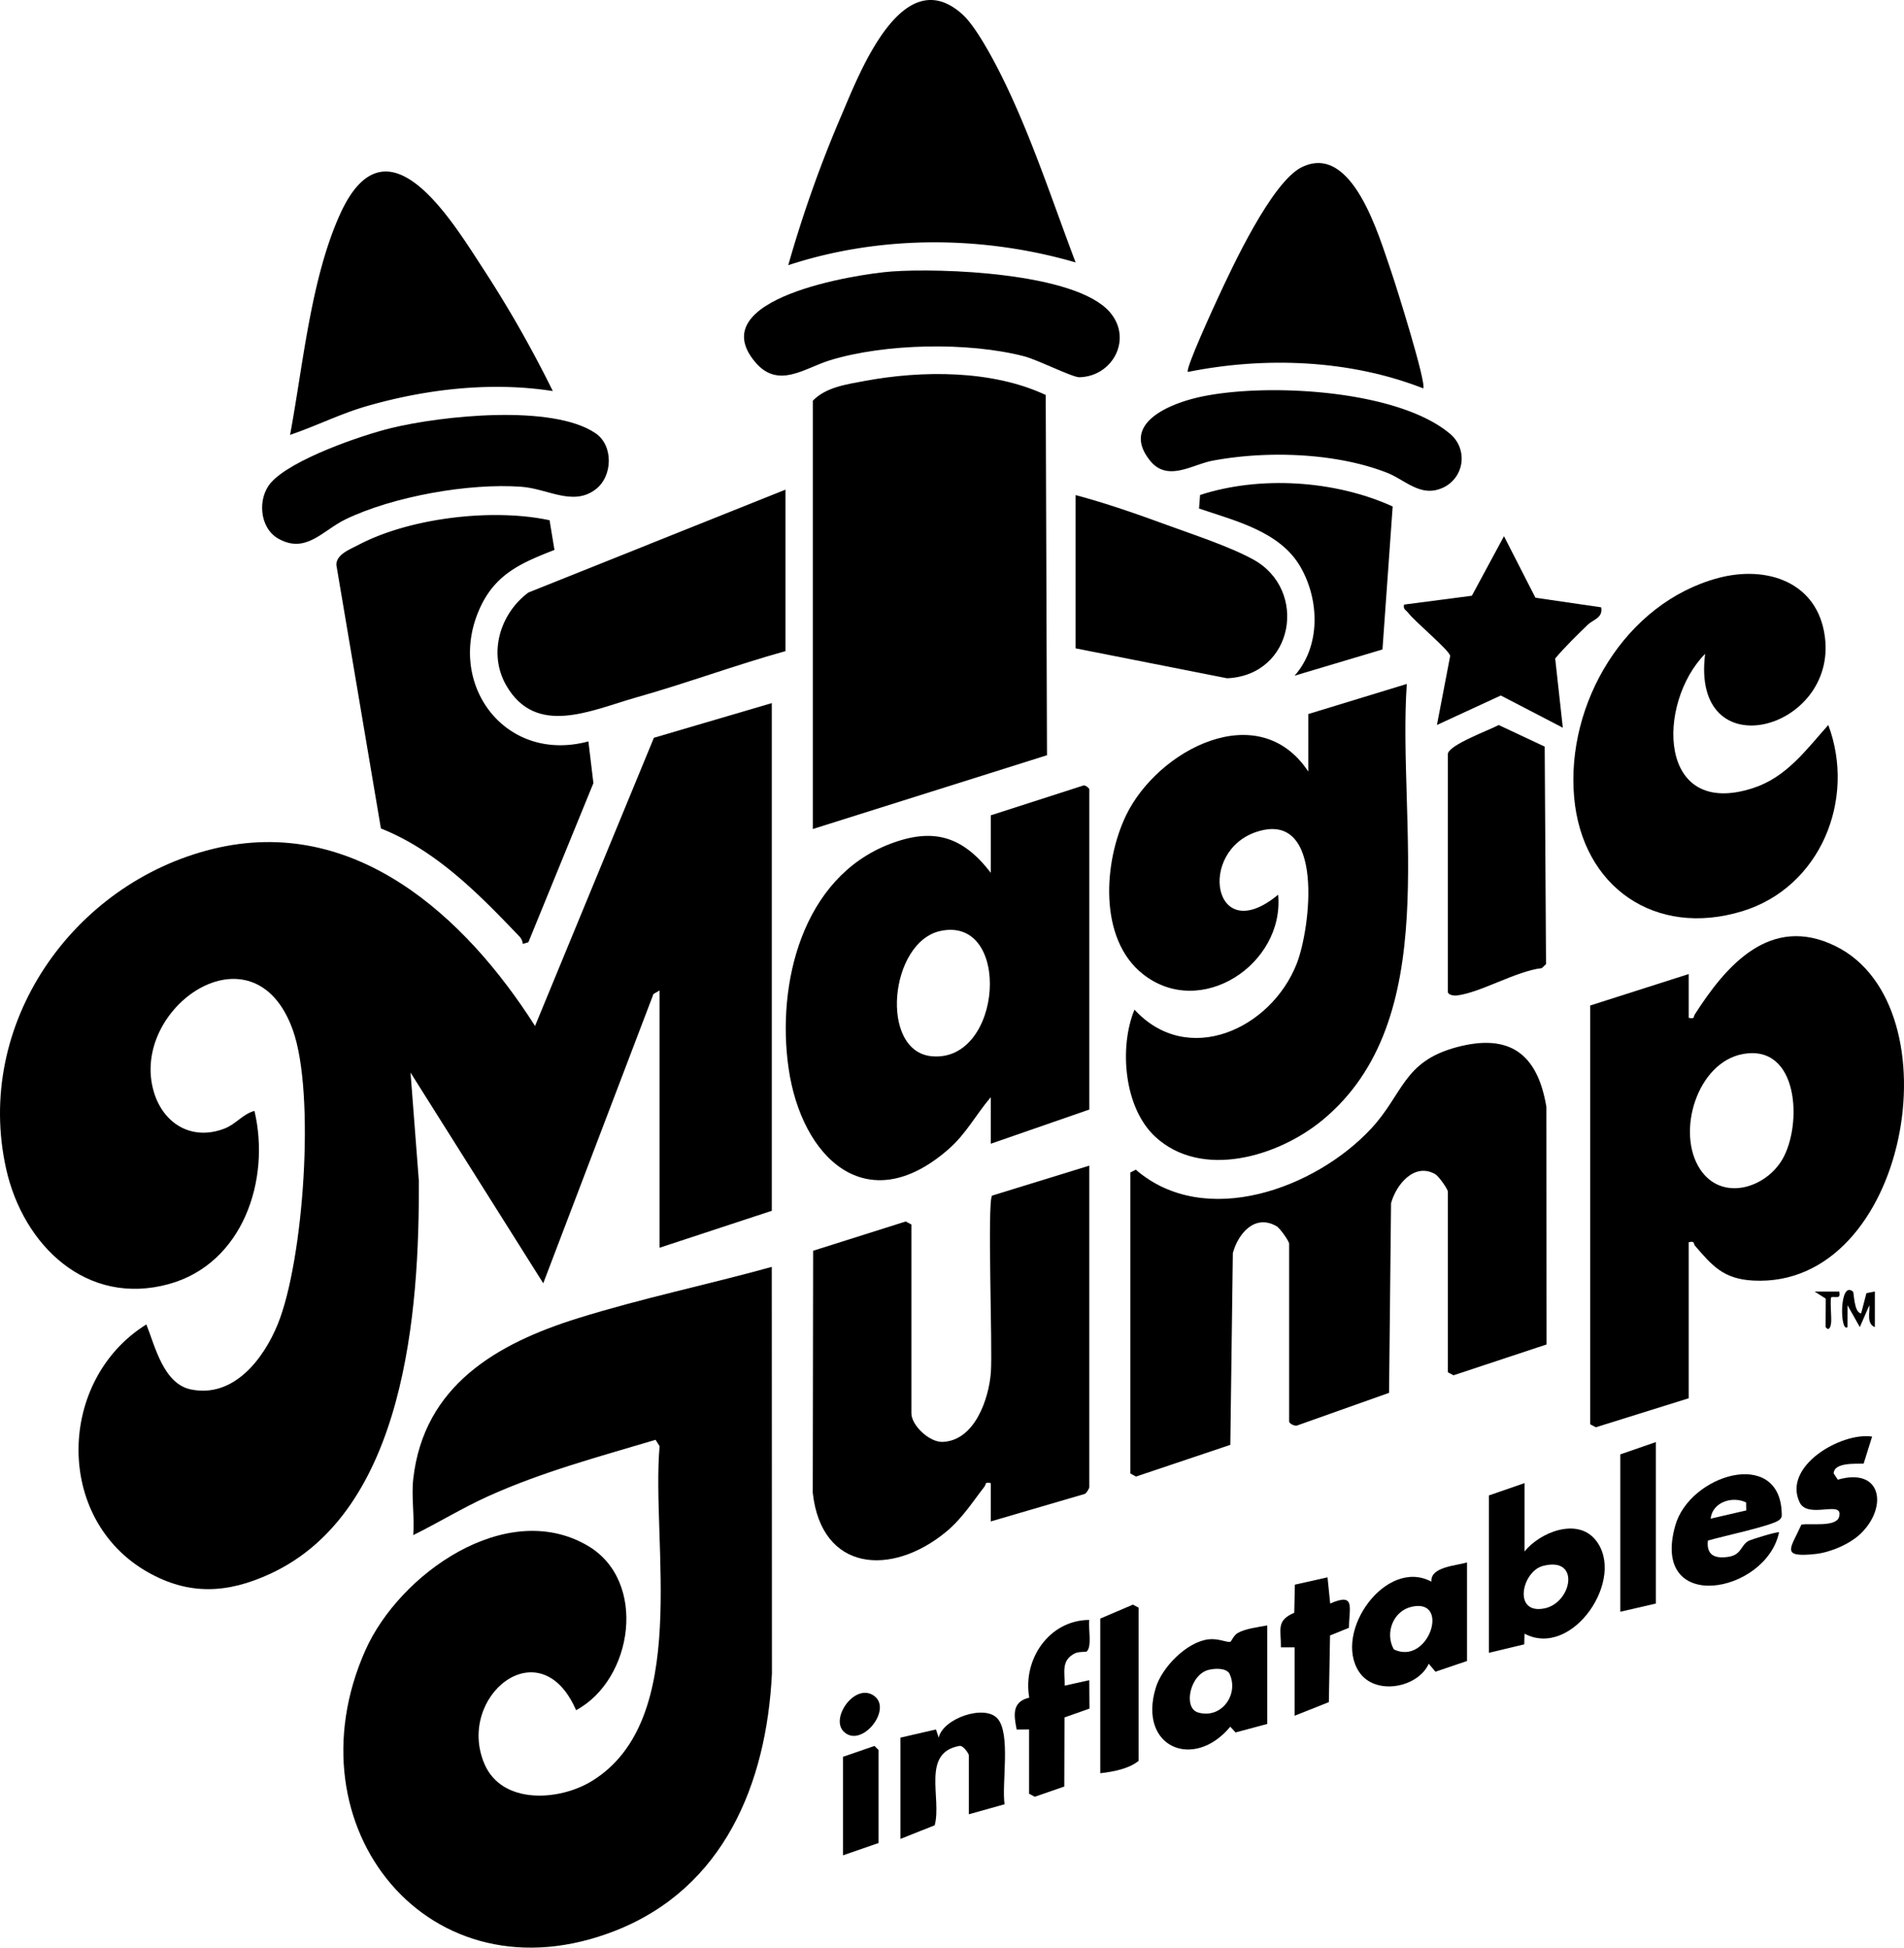
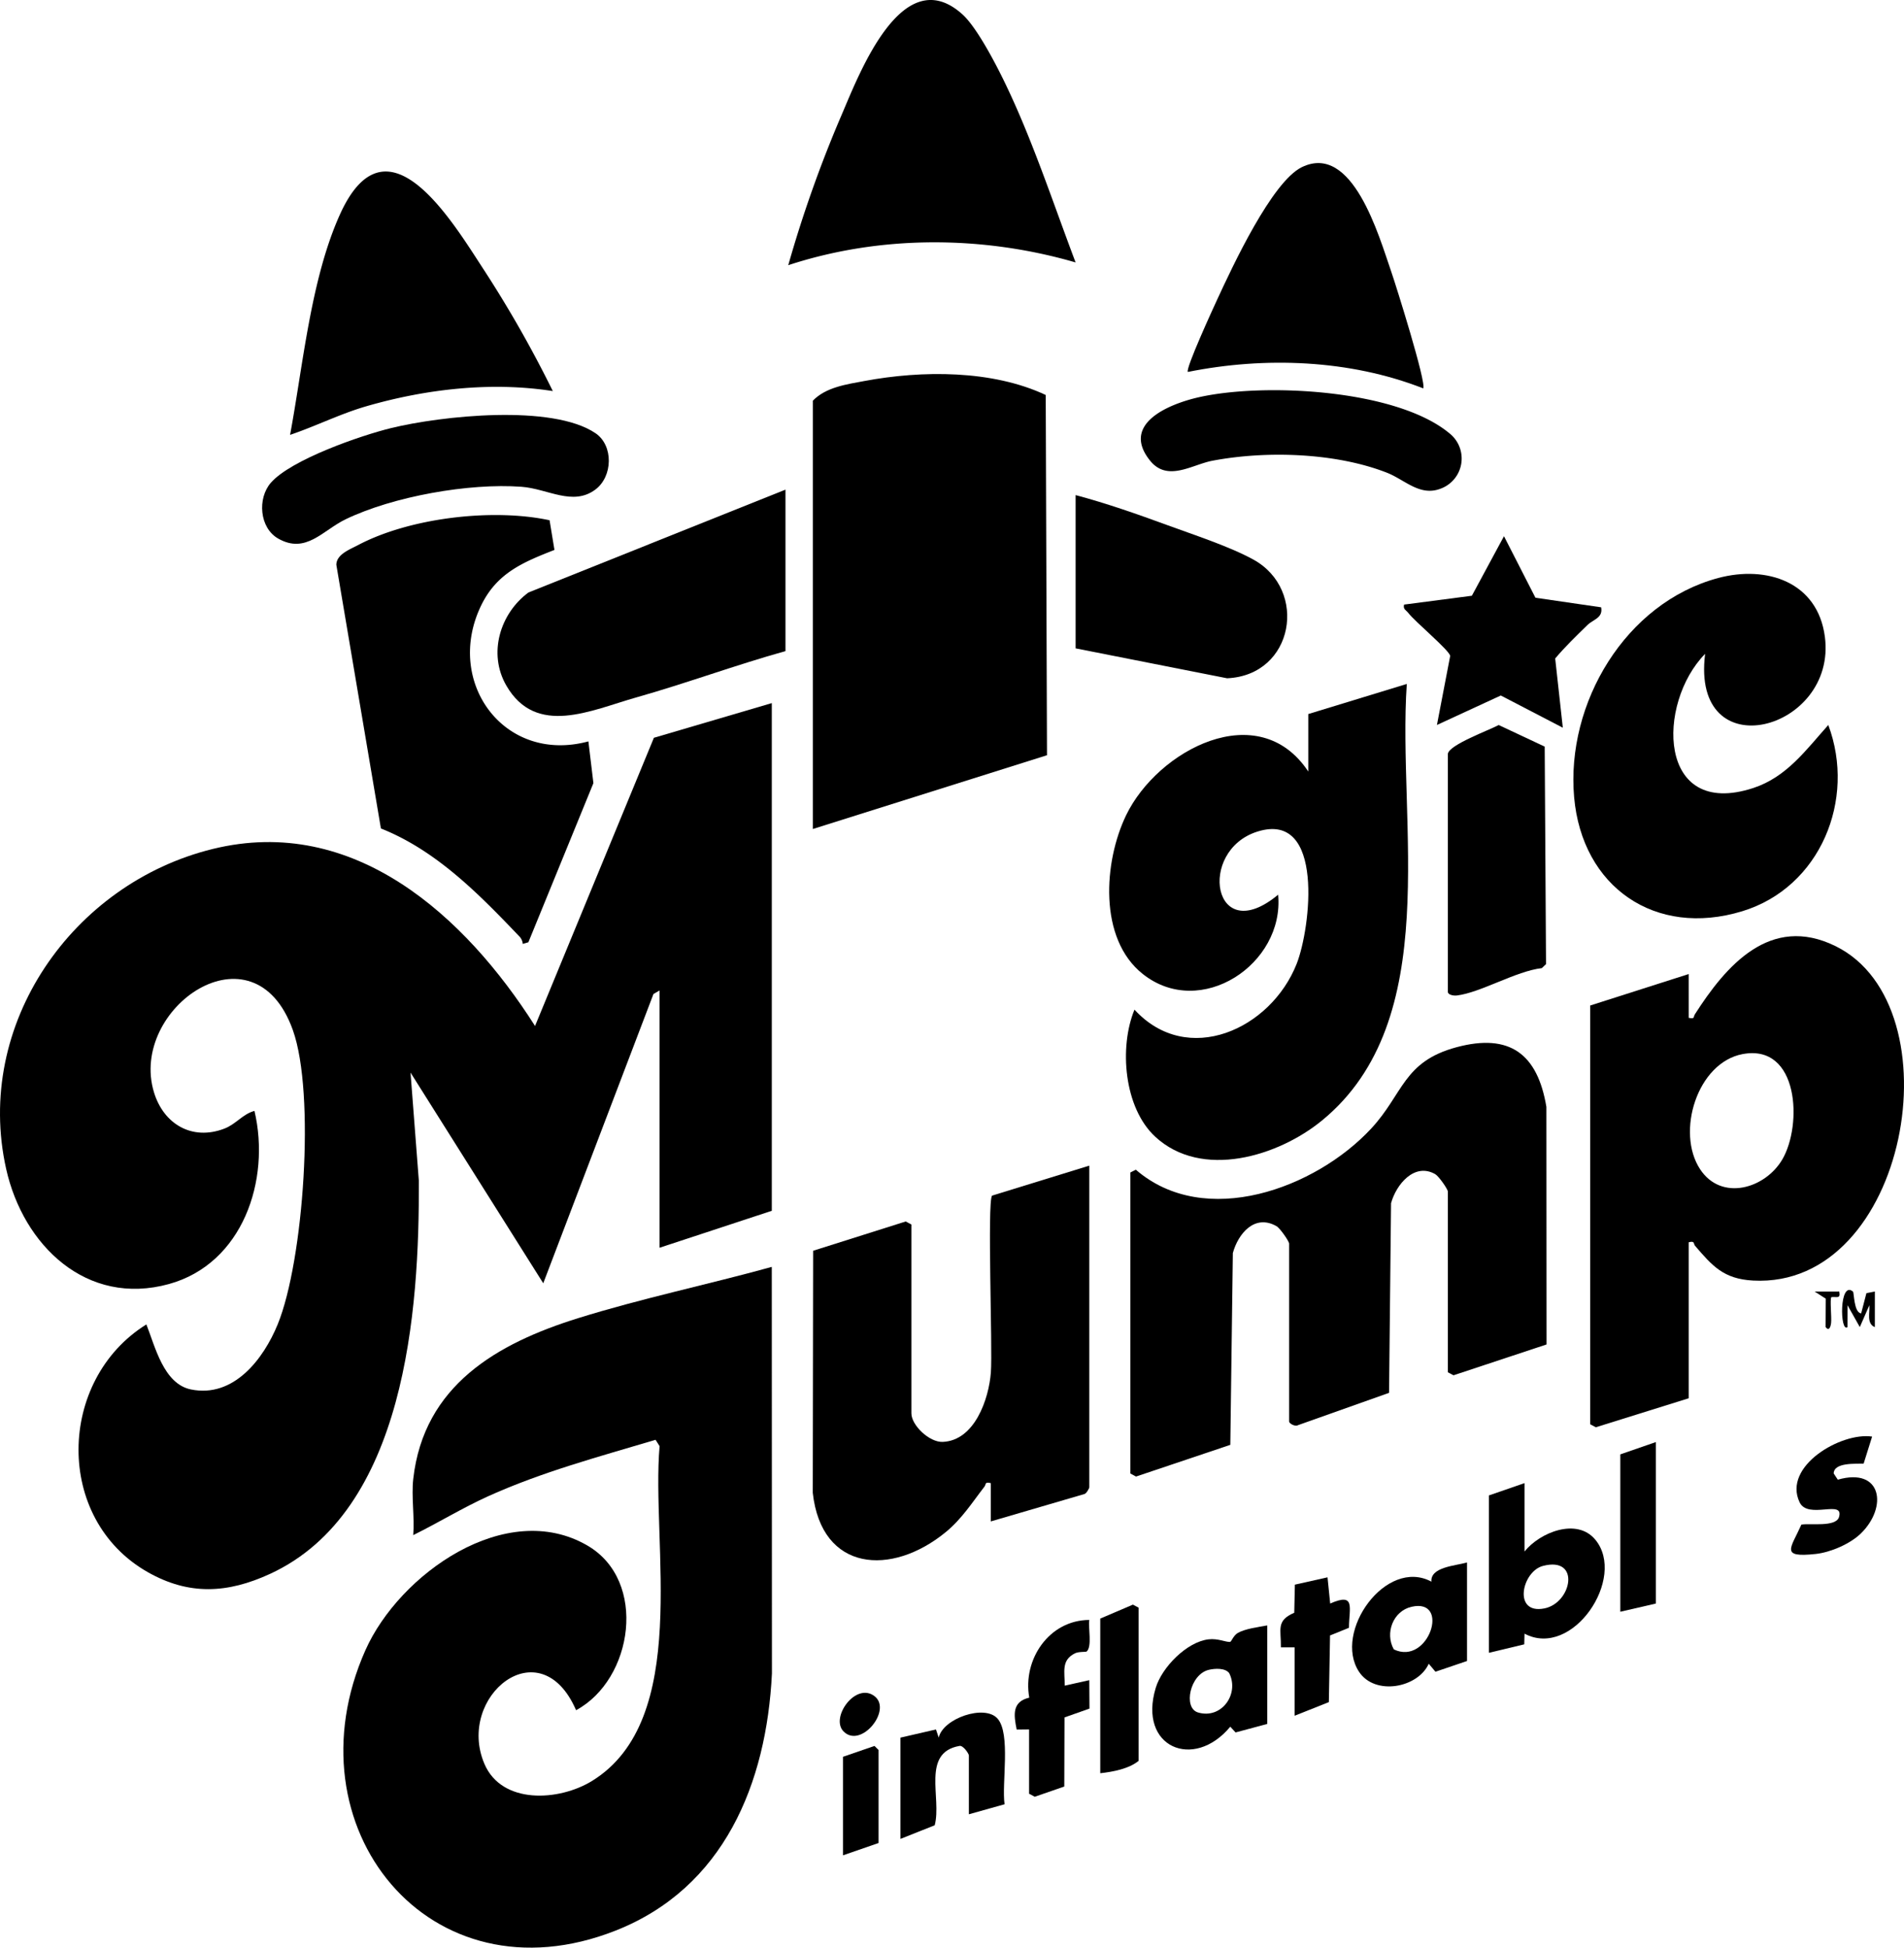
<svg xmlns="http://www.w3.org/2000/svg" id="Group_153" data-name="Group 153" width="695.621" height="711.632" viewBox="0 0 695.621 711.632">
  <defs>
    <clipPath id="clip-path">
      <rect id="Rectangle_51" data-name="Rectangle 51" width="695.621" height="711.632" fill="none" />
    </clipPath>
  </defs>
  <g id="Group_152" data-name="Group 152" clip-path="url(#clip-path)">
    <path id="Path_3464" data-name="Path 3464" d="M281.975,256.9V442.4l-41,13.5v-94l-2.233,1.28-40.267,105.7-48.49-76.98,3.031,39.459c.252,47.4-4.783,120.877-54.37,143.712-15.5,7.138-29.573,7.933-44.688-.654-34.2-19.429-33.022-70.25-.482-90.5,3.16,7.941,6.255,21.682,16.226,23.748,15.658,3.243,26.575-11.106,31.756-23.785,9.479-23.2,13.81-84.312,5.536-107.5-14.272-40-60.065-7.96-50.74,22.739,3.518,11.582,13.9,17.784,25.7,13.262,4.314-1.652,6.692-5.328,11.013-6.477,5.965,25.269-4.289,55.811-31.236,63.254C31.647,477.465,8.5,455.056,2.252,427.12-9.556,374.311,26.457,322.763,77.763,310.185c51.56-12.641,92.194,24.543,117.712,64.692L238.9,269.571Z" />
    <path id="Path_3465" data-name="Path 3465" d="M150.975,540.4c3.85-34.229,30.665-49.548,60.234-58.766,23.205-7.235,47.33-12.261,70.761-18.736l.053,148.55c-1.966,40.231-17.536,78.314-57.065,93.935C156.827,732.3,104.777,667.448,133.51,602.932c12.372-27.782,51.4-55.538,81.134-38.2,22.048,12.851,16.692,48.914-4.178,60.144-13.079-30.242-43.918-5.018-33.513,19.547,6.365,15.027,27.344,13.69,39.345,6.3,36.3-22.35,21.545-86.689,24.681-122.326l-1.47-2.322c-20.651,6.168-41.533,11.741-61.211,20.648-9.362,4.239-18.135,9.639-27.323,14.177.529-6.553-.722-14.083,0-20.5" />
    <path id="Path_3466" data-name="Path 3466" d="M296.975,302.9V146.4c4.758-4.931,12.364-5.977,18.816-7.185,21.067-3.942,46.727-4.075,66.262,5.107l.464,131.62Z" />
    <path id="Path_3467" data-name="Path 3467" d="M477.975,260.9l35.993-11c-3.5,50.687,13.782,122.811-30.981,159.508-16.021,13.135-43.95,21.64-60.94,5.916-11.432-10.582-13.236-32.7-7.567-46.424,19.333,21.081,49.807,7.2,59.255-16.744,5.084-12.883,10.334-56.048-14.321-48.32-22.214,6.962-16.239,42.852,7.551,23.065,2.357,25.372-28.327,45.753-49.465,28.97-16.24-12.894-14.276-41.041-6.068-58.018,11.506-23.8,48.357-43.375,66.543-15.957Z" />
    <path id="Path_3468" data-name="Path 3468" d="M412.975,428.4l2-1.01c25.232,21.816,65.656,6.848,85.969-15.02,11.8-12.7,11.664-24.514,31.25-29.75,19.39-5.183,29.542,2.473,32.771,21.79l.054,86.83L531.042,502.5l-2.067-1.1v-66c0-.885-3.328-5.65-4.611-6.383-7.638-4.366-14.3,3.822-16.15,10.622l-.725,69.275-33.271,11.817c-1.058.638-3.243-.619-3.243-1.331v-65c0-.882-3.331-5.656-4.612-6.385-8.006-4.556-14.031,2.782-15.945,9.828l-.926,70.074L415.044,539.5l-2.069-1.1Z" />
    <path id="Path_3469" data-name="Path 3469" d="M616.975,371.9c2.355.482,1.607-.293,2.243-1.289,11.291-17.648,27.486-36.717,51.436-24.89C715.162,367.7,697.144,470.9,640.5,467.891c-10.853-.577-14.94-5.4-21.235-12.723-.619-.719.05-1.876-2.293-1.271v57l-33.934,10.6-2.066-1.1v-153l36-11.5ZM636.7,385.134c-16.67,3.106-24.455,28.616-15.561,42.1,7.79,11.807,23.77,7.1,30.04-3.625,7.341-12.559,6.087-42.3-14.479-38.471" />
-     <path id="Path_3470" data-name="Path 3470" d="M361.976,417.9v-17c-5.544,6.49-8.885,13.268-15.475,19.026-29.874,26.108-53.707,3.068-58.4-29.647-4.436-30.891,5.016-69.557,36.9-81.862,15.967-6.163,26.665-2.908,36.983,10.483v-21l33.7-10.852c.807-.424,2.3,1.047,2.3,1.352v117ZM343.7,340.127c-18.732,3.883-22.593,44.1-3.221,45.816,25.877,2.289,29.291-51.22,3.221-45.816" />
    <path id="Path_3471" data-name="Path 3471" d="M397.975,425.9V543.4c0,.381-1.039,2.294-1.769,2.482L361.975,555.9v-14c-2.322-.552-1.644.427-2.291,1.263-4.579,5.916-8.282,11.836-14.239,16.707-19.717,16.127-45.3,14.5-48.506-14.434L297.077,457l33.829-10.7,2.069,1.1v69c0,4.358,6.565,10.628,11.417,10.439,11.706-.457,16.895-15.682,17.622-25.4.663-8.871-1.373-61.9.419-64.581Z" />
    <path id="Path_3472" data-name="Path 3472" d="M622.965,238.9c-17.761,18.013-17.547,60.482,17.548,49.038,12.238-3.99,19.29-13.924,27.45-23.036,10.2,27.227-2.894,59.341-31.441,68.045-31.8,9.7-58.526-8.852-61.419-41.676-3.021-34.282,18.718-71.013,52.661-80.083,17.6-4.7,36.309,1.358,38.948,21.467,4.516,34.4-49.085,48.668-43.747,6.245" />
    <path id="Path_3473" data-name="Path 3473" d="M200.785,190.083l1.784,10.847c-11.552,4.532-21.041,8.462-26.775,20.286-13.529,27.894,8.333,57.991,39.178,49.675l1.829,15.253-23.758,58.139-2.049.606a4.576,4.576,0,0,0-.993-2.468c-14.828-15.546-30.5-31.645-50.837-39.715l-16.28-96.315c.016-3.815,4.815-5.579,7.881-7.2,18.907-10.022,49.259-13.573,70.02-9.1" />
    <path id="Path_3474" data-name="Path 3474" d="M351.622,5.25c4.982,4.494,11.4,16.65,14.526,22.974,10.615,21.453,18.344,45.29,26.822,67.667-33.917-9.862-71.311-10.065-104.985,1.006a452.962,452.962,0,0,1,19.522-54.968c6.361-14.814,22.126-56.513,44.115-36.679" />
    <path id="Path_3475" data-name="Path 3475" d="M286.975,237.9c-18.309,5.114-36.27,11.771-54.559,16.941-16.391,4.634-36.58,14.541-47.468-4.414-6.7-11.666-2.287-26.248,8.113-33.941L286.975,178.9Z" />
    <path id="Path_3476" data-name="Path 3476" d="M201.97,142.892c-22.4-3.508-46.245-.769-67.993,5.507-9.673,2.792-18.521,7.284-28,10.493,4.742-25.433,7.538-56.712,18.137-80.352,16.93-37.759,40.5,1.366,52.273,19.442a427.545,427.545,0,0,1,25.579,44.91" />
    <path id="Path_3477" data-name="Path 3477" d="M519.965,141.9c-26.882-10.529-57.845-11.658-85.983-6-.976-1.063,9.371-23.549,10.817-26.673,5.4-11.667,19.844-42.816,30.837-48.157,18.541-9.006,28.14,25.2,32.611,38.062,1.763,5.074,13.02,40.971,11.718,42.771" />
-     <path id="Path_3478" data-name="Path 3478" d="M325.772,99.193c17.972-1.322,67.061.4,79.633,14.774,8.519,9.742,1.19,23.595-11.053,23.87-2.52.057-15.395-6.422-20.161-7.656-20.421-5.287-50.814-4.726-70.977,1.454-9.221,2.826-18.836,10.624-27.23.753-19.763-23.239,36.493-32.217,49.788-33.195" />
    <path id="Path_3479" data-name="Path 3479" d="M392.975,180.9c11.307,3.006,22.542,6.956,33.519,10.981,9.578,3.512,22.714,7.785,31.42,12.575,20.06,11.036,14.916,42.265-9.591,43.374L392.975,236.9Z" />
    <path id="Path_3480" data-name="Path 3480" d="M217.6,158.31c6.564,4.469,6.346,15.8-.12,20.594-8.257,6.12-17.341-.332-26.969-1.046-19.118-1.418-46.885,3.516-64.215,11.862-8.434,4.062-14.527,12.855-24.691,7.044-6.836-3.909-7.614-14.692-2.645-20.38,7.4-8.469,32.869-17.282,44.005-19.995,18.212-4.436,58.808-8.854,74.635,1.921" />
    <path id="Path_3481" data-name="Path 3481" d="M528.975,275.4c.557-3.318,15.022-8.586,18.577-10.49l16.8,7.887.483,79.467-1.529,1.471c-9.427,1.07-22.5,9.018-31.091,10-1.213.138-3.244-.259-3.244-1.331Z" />
    <path id="Path_3482" data-name="Path 3482" d="M529.564,158.342a11.729,11.729,0,0,1-3.421,20.273c-7.484,2.78-12.957-3.364-19.475-5.911-18.78-7.337-44.1-8.086-63.743-4.357-7.4,1.4-16.425,7.9-22.8-.1-10.757-13.487,7.141-20.643,17.65-23.054,23.663-5.428,72.315-3.062,91.791,13.147" />
-     <path id="Path_3483" data-name="Path 3483" d="M508.811,185.057l-3.729,52.237-32.107,9.593c9.542-10.789,9.141-27.541,2.191-39.681-7.437-12.991-23.765-16.866-37.095-21.395l.368-4.955c21.989-7.145,49.347-5.36,70.372,4.2" />
    <path id="Path_3484" data-name="Path 3484" d="M584.976,221.9c.736,3.928-2.906,4.414-5.016,6.48-4.029,3.947-8.142,7.892-11.776,12.218l2.786,25.293L548.312,254.12l-23.333,10.77,4.851-25.271c-.609-2.292-12.844-12.432-15.361-15.716-.769-1-1.94-1.267-1.489-3l24.764-3.232,11.731-21.754L560.969,218.4Z" />
    <path id="Path_3485" data-name="Path 3485" d="M556.975,541.9v25c5.605-7.013,19.12-12.457,25.852-4.351,11.587,13.953-8.306,43.693-25.847,34.356l-.1,3.905-12.909,3.09V546.4Zm6.745,30.254c-7.738,2.015-11.095,17.84.517,15.529,10.072-2,13.318-19.132-.517-15.529" />
    <path id="Path_3486" data-name="Path 3486" d="M535.975,570.9v36l-11.536,3.915L521.99,607.9c-4.034,8.895-19.666,11.732-25.466,2.944-9.58-14.514,9.81-41.855,26.438-32.943-.43-5.389,8.83-5.786,13.013-7.007m-26.751,31.755c12.694,6.133,20.881-18.868,6.471-15.558-6.69,1.536-9.811,9.55-6.471,15.558" />
    <path id="Path_3487" data-name="Path 3487" d="M462.975,593.9v36l-11.56,3.1L449.48,630.9c-13.353,16.111-33.821,7.53-27.226-14.224,2.269-7.484,11.308-16.774,19.316-17.7,3.387-.392,6.335,1.072,7.815.948.533-.045,1.17-2.3,2.835-3.27,2.632-1.529,7.659-2.2,10.755-2.758M441.686,610.11c-6.953,1.585-9.523,13.936-4.009,15.587,8.611,2.578,15.237-6.777,11.394-14.4-1.509-1.912-5.161-1.7-7.385-1.19" />
-     <path id="Path_3488" data-name="Path 3488" d="M623.97,562.9c-.586,5.292,2.5,6.681,7.432,5.948,4.836-.72,4.5-4.065,7.269-5.758.957-.585,10.885-3.608,11.3-3.191-4.738,22.466-47.095,30.175-37.933-2.443,5.261-18.727,37.961-28.535,38.894-4.912.051,1.291.194,1.941-.942,2.863-2.636,2.137-21.427,6.082-26.018,7.493m13.959-13.941c-5.041-2.447-12.313-.112-12.949,5.93l13-3.009Z" />
    <path id="Path_3489" data-name="Path 3489" d="M328.975,634.9l12.977-2.99,1.01,2.982c1.536-7.019,16.764-12.284,21.48-6.959,4.922,5.557,1.463,23.839,2.578,31.31L353.975,662.9V641.4c0-.619-2.047-3.734-3.428-3.476-14.051,2.461-6.411,19.052-9.054,28.994L328.975,671.9Z" />
    <path id="Path_3490" data-name="Path 3490" d="M375.975,631.9l-4.531.053c-1.134-5.535-1.675-10.178,4.594-11.67-2.5-13.962,7.286-28.355,21.937-28.387-.448,2.914,1.079,9.654-.949,11.52-.264.243-2.907-.007-4.276.667-5.181,2.551-3.689,6.917-3.77,11.819l8.989-2,.069,10.386-9.126,3.22-.076,25.251L378.044,656.5l-2.069-1.1Z" />
    <path id="Path_3491" data-name="Path 3491" d="M683.97,524.9l-3.1,9.885c-2.708.123-10.862-.565-10.934,3.593l1.5,2.265c16.185-4.647,18.259,10.081,8.435,19.643-3.94,3.835-11.055,6.906-16.5,7.5-13.128,1.427-9.135-2.02-5.236-10.724,3.057-.576,12.618,1.028,13.745-2.766,1.964-6.607-11.346,1.049-14.405-5.395-6.267-13.2,15.223-25.7,26.495-24" />
    <path id="Path_3492" data-name="Path 3492" d="M401.975,647.9V591.4l11.931-5.1,2.069,1.1v56c-3.584,2.9-9.4,4-14,4.5" />
    <path id="Path_3493" data-name="Path 3493" d="M604.975,526.9v59l-13,3V531.4Z" />
-     <path id="Path_3494" data-name="Path 3494" d="M472.975,601.9l-5.006.005c.123-6.515-1.882-9.732,4.881-12.63L473.079,579l11.928-2.675.974,9.571c9.4-4.12,6.9,1.479,6.856,8.865l-6.908,2.8-.436,24.359L472.975,626.9Z" />
+     <path id="Path_3494" data-name="Path 3494" d="M472.975,601.9l-5.006.005c.123-6.515-1.882-9.732,4.881-12.63L473.079,579l11.928-2.675.974,9.571c9.4-4.12,6.9,1.479,6.856,8.865l-6.908,2.8-.436,24.359L472.975,626.9" />
    <path id="Path_3495" data-name="Path 3495" d="M307.975,677.9v-36l11.512-3.969,1.488,1.469v34Z" />
    <path id="Path_3496" data-name="Path 3496" d="M308.216,632.656c-5.037-5.045,4.494-18.293,11.358-12.852,6.407,5.079-5.031,19.188-11.358,12.852" />
    <path id="Path_3497" data-name="Path 3497" d="M676.966,471.9c.456.38.292,7.65,3,8l1.923-7.4,3.083-.6-.005,13.005c-3.127-1.266-1.769-5.411-2-7.995l-3.49,7.975-4.49-7.979-.022,8c-2.783,2.22-3.033-17.185,2-13" />
    <path id="Path_3498" data-name="Path 3498" d="M671.97,471.9c.563,2.826-.952,1.8-2.888,2.052-.586.668.147,7.493-.1,9.461-.187,1.458-.761,3.1-2,1.477l.059-10.381-4.064-2.6Z" />
  </g>
</svg>